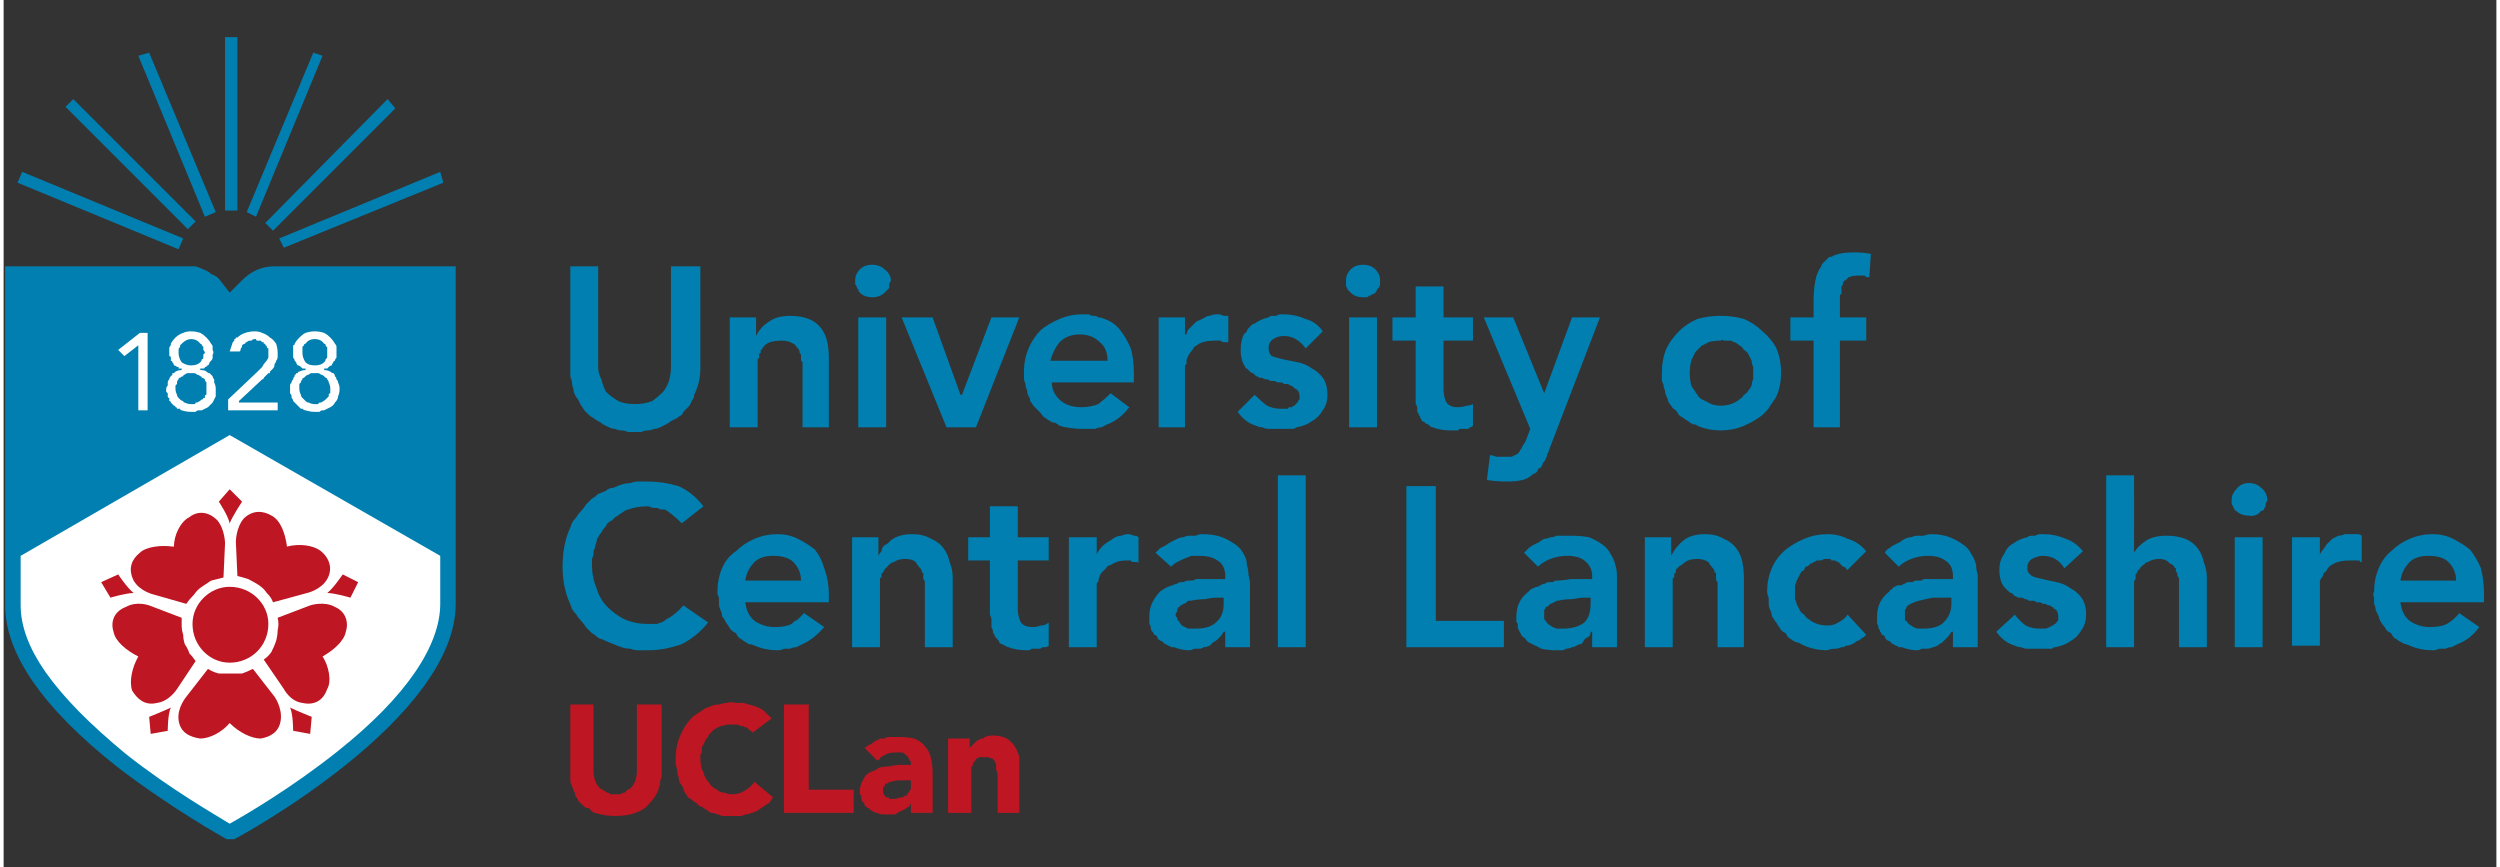
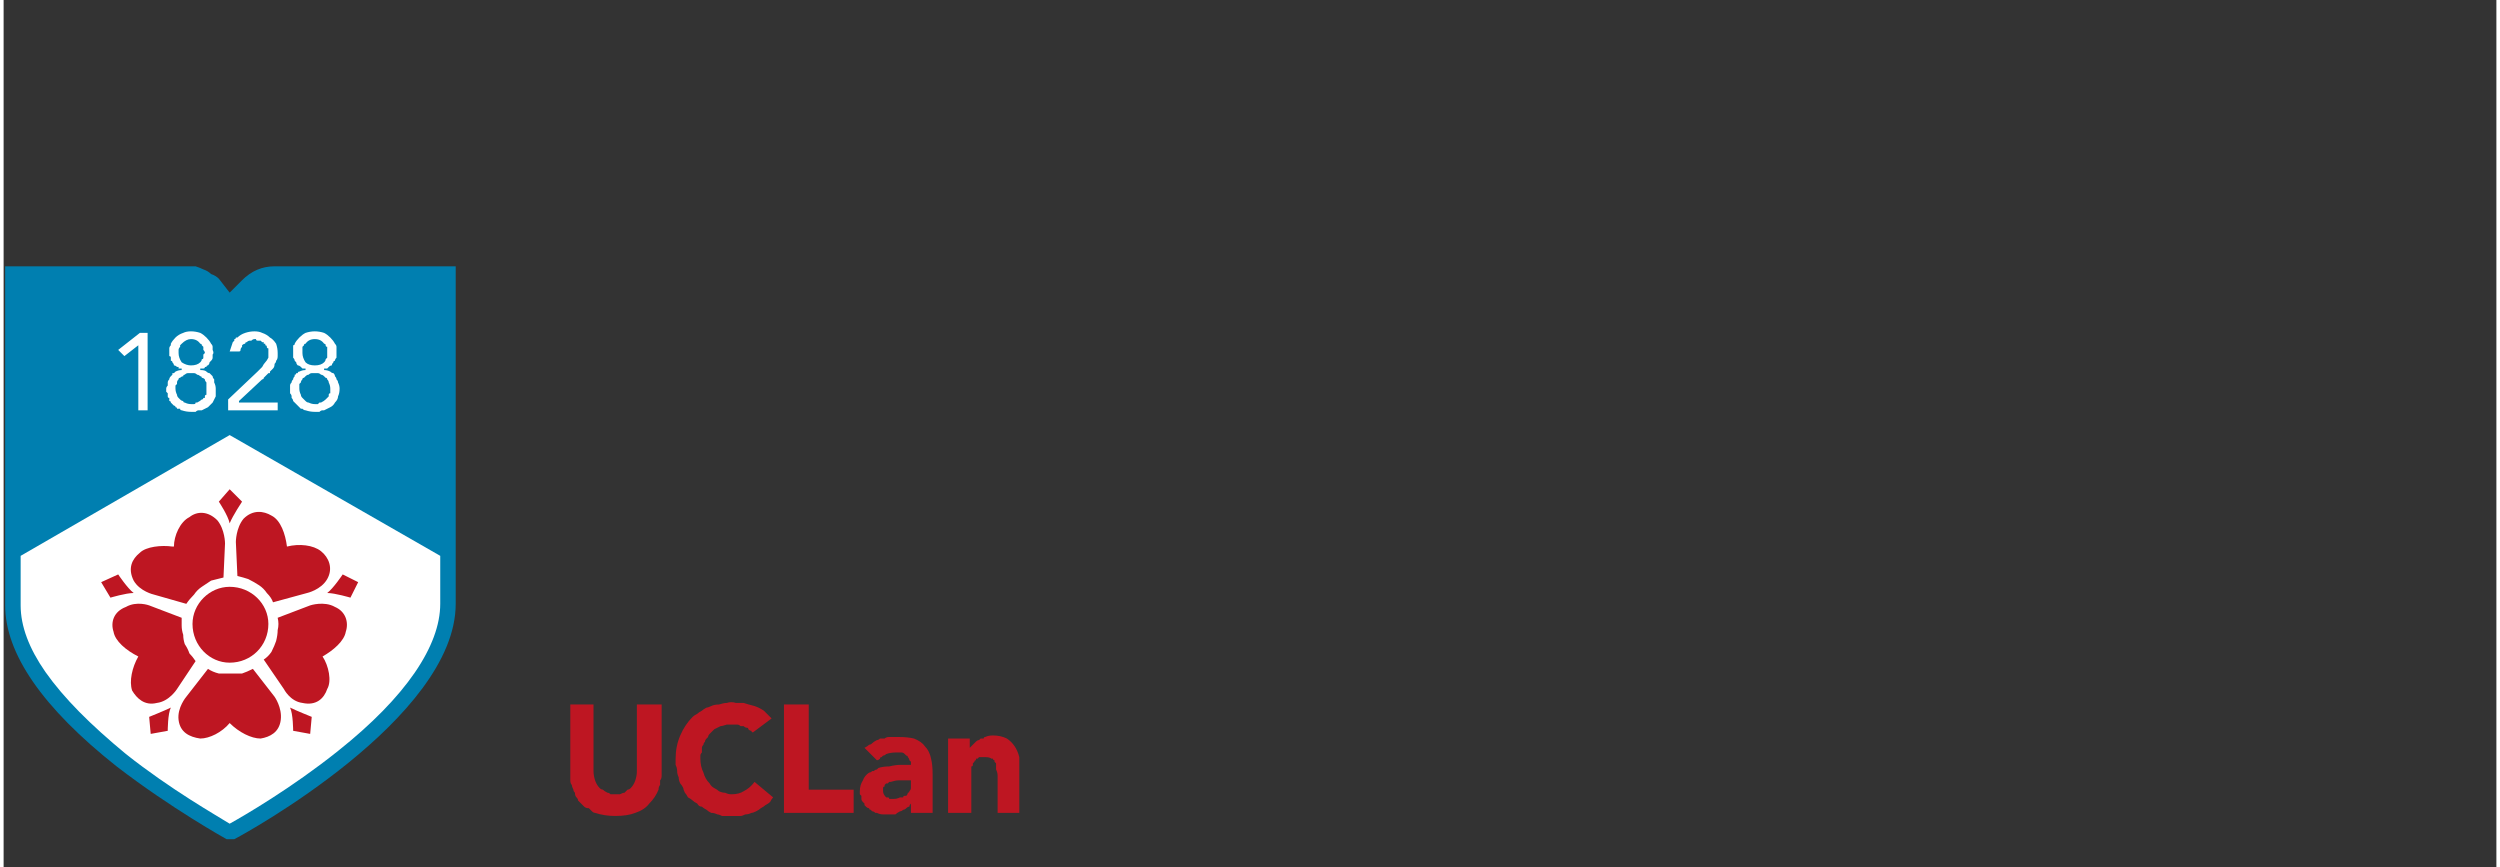
<svg xmlns="http://www.w3.org/2000/svg" version="1.2" viewBox="0 0 161 56" width="173" height="60">
  <rect x="0" y="0" width="161" height="56" fill="#333333" stroke="none" />
  <style>.a{fill:#be1622}.b{fill:#007fb0}.c{fill:#fff}</style>
  <path fill-rule="evenodd" class="a" d="m42.5 50.1q0 0.2-0.1 0.3 0 0.2 0 0.3-0.1 0.1-0.1 0.3-0.2 0.5-0.6 0.9-0.3 0.4-0.9 0.6-0.5 0.2-1.3 0.2-0.7 0-1.3-0.2-0.1 0-0.2-0.1-0.1-0.1-0.2-0.2-0.2 0-0.3-0.1-0.1-0.1-0.2-0.2-0.1-0.1-0.2-0.2 0-0.1-0.1-0.2-0.1-0.1-0.1-0.3-0.1-0.1-0.1-0.2-0.1-0.2-0.1-0.3-0.1-0.1-0.1-0.3 0-0.1 0-0.3 0-0.1 0-0.3v-4.3h1.5v4.3q0 0.3 0.1 0.6 0.1 0.3 0.3 0.5 0.1 0.1 0.2 0.1 0.1 0.1 0.3 0.2 0.1 0 0.2 0.1 0.2 0 0.3 0 0.2 0 0.3 0 0.2-0.1 0.3-0.1 0.1-0.1 0.2-0.2 0.1 0 0.2-0.1 0.2-0.2 0.3-0.5 0.1-0.3 0.1-0.6v-4.3h1.6c0 0.1 0 4.5 0 4.6zm5.9-2.8q-0.1 0-0.1-0.1-0.1 0-0.2-0.1 0-0.1-0.1-0.1-0.1 0-0.2-0.1-0.1 0-0.2 0-0.1-0.1-0.2-0.1 0 0-0.1 0-0.1 0-0.2 0-0.2 0-0.4 0-0.3 0.1-0.4 0.1-0.2 0.1-0.4 0.2-0.2 0.2-0.3 0.3-0.1 0.1-0.1 0.2-0.1 0.1-0.1 0.1-0.1 0.1-0.1 0.2-0.1 0.1-0.1 0.2-0.1 0.1-0.1 0.2 0 0.2 0 0.3-0.1 0.1-0.1 0.2 0 0.1 0 0.2 0 0.5 0.2 0.9 0.1 0.4 0.4 0.7 0.1 0.2 0.3 0.3 0.2 0.1 0.3 0.2 0.2 0.1 0.4 0.1 0.2 0.1 0.4 0.1 0.5 0 0.8-0.2 0.4-0.2 0.7-0.6l1.2 1q-0.1 0.1-0.2 0.3-0.1 0.1-0.3 0.2-0.1 0.1-0.3 0.2-0.1 0.1-0.3 0.2-0.2 0.1-0.3 0.1-0.2 0.1-0.4 0.1-0.2 0.1-0.3 0.1-0.2 0-0.4 0-0.2 0-0.4 0-0.2 0-0.4 0-0.2-0.1-0.3-0.1-0.2-0.1-0.4-0.1-0.2-0.1-0.3-0.2-0.2-0.1-0.3-0.2-0.2 0-0.3-0.2-0.2-0.1-0.3-0.2-0.1-0.1-0.3-0.2-0.1-0.2-0.2-0.3-0.1-0.2-0.1-0.3-0.1-0.2-0.2-0.3-0.1-0.2-0.1-0.4-0.1-0.2-0.1-0.4 0-0.2-0.1-0.4 0-0.2 0-0.4 0-0.8 0.3-1.5 0.3-0.7 0.8-1.2 0.1-0.1 0.3-0.2 0.1-0.1 0.3-0.2 0.1-0.1 0.3-0.2 0.1 0 0.3-0.1 0.2-0.1 0.5-0.1 0.3-0.1 0.5-0.1 0.3-0.1 0.6 0 0.3 0 0.5 0 0.3 0.1 0.7 0.2 0.3 0.1 0.6 0.3 0.2 0.2 0.5 0.5zm2-1.8h1.6v5.5h2.9v1.5h-4.5zm8.2 6.4q-0.1 0.1-0.1 0.2-0.1 0-0.2 0.1-0.1 0.1-0.2 0.1-0.1 0.1-0.2 0.1-0.2 0.1-0.3 0.2-0.2 0-0.4 0-0.2 0-0.4 0-0.2 0-0.4-0.1-0.1 0-0.1 0-0.1-0.1-0.2-0.1 0 0-0.1-0.1-0.1 0-0.1-0.1-0.1 0-0.2-0.1 0 0-0.1-0.1 0 0 0-0.1-0.1-0.1-0.1-0.1-0.1-0.1-0.1-0.2 0-0.1 0-0.2 0 0-0.1-0.1 0-0.1 0-0.2 0-0.4 0.2-0.7 0.1-0.3 0.4-0.5 0.1 0 0.2-0.1 0 0 0.1 0 0.1-0.1 0.2-0.1 0 0 0.1-0.1 0.3-0.1 0.7-0.1 0.4-0.1 0.7-0.1 0.4 0 0.7 0 0-0.1 0-0.2 0 0-0.1-0.1 0-0.1-0.1-0.2 0-0.1-0.1-0.1-0.1-0.1-0.1-0.1-0.1-0.1-0.2-0.1-0.1 0-0.2 0-0.1 0-0.2 0-0.3 0-0.6 0.1-0.1 0.1-0.2 0.1 0 0-0.1 0.1-0.1 0-0.1 0.1-0.1 0.1-0.2 0.1l-0.8-0.8q0.2-0.1 0.3-0.2 0.1 0 0.2-0.1 0.1-0.1 0.3-0.2 0.1 0 0.2-0.1 0.2 0 0.3 0 0.1-0.1 0.3-0.1 0.1 0 0.3 0 0.1 0 0.3 0 0.6 0 1 0.1 0.5 0.2 0.7 0.5 0.3 0.3 0.4 0.8 0.1 0.4 0.1 1v2.5h-1.4zm-0.8-1.5q-0.2 0-0.5 0.1 0 0-0.1 0 0 0-0.1 0.1 0 0-0.1 0 0 0-0.1 0.1 0 0 0 0.1-0.1 0-0.1 0.1 0 0 0 0.1 0 0 0 0.1 0 0.2 0.2 0.4 0.1 0 0.1 0 0.1 0 0.1 0.1 0.1 0 0.2 0 0 0 0.1 0 0.2 0 0.4-0.1 0.1 0 0.1 0 0.1 0 0.1 0 0-0.1 0.1-0.1 0 0 0.1 0 0.1-0.1 0.1-0.2 0.1 0 0.1-0.1 0.1-0.1 0.1-0.2 0-0.1 0-0.2v-0.3c-0.1 0-0.6 0-0.8 0zm4.6-2.7v0.6q0.1-0.1 0.1-0.1 0.1-0.1 0.2-0.2 0 0 0.1-0.1 0.1-0.1 0.2-0.1 0 0 0.1-0.1 0 0 0.1 0 0 0 0.1 0 0-0.1 0.1-0.1 0.2-0.1 0.5-0.1 0.5 0 0.9 0.2 0.3 0.2 0.5 0.5 0.2 0.3 0.3 0.7 0 0.4 0 0.9v2.7h-1.4v-2.4q0-0.2-0.1-0.4 0-0.1 0-0.1 0-0.1 0-0.1 0-0.1 0-0.1 0-0.1 0-0.1-0.1-0.1-0.1-0.1 0 0 0-0.1-0.1 0-0.1-0.1 0 0-0.1 0-0.1-0.1-0.4-0.1-0.1 0-0.1 0-0.1 0-0.1 0-0.1 0-0.2 0 0 0-0.1 0.1 0 0-0.1 0 0 0 0 0.1-0.1 0-0.1 0.1-0.1 0.1-0.1 0.1 0 0.1 0 0.1 0 0.1-0.1 0.1 0 0.1 0 0.1 0 0.1 0 0.1 0 0.1 0 0.2 0 0 0 0.1 0 0 0 0.1v2.4h-1.5v-4.8z" />
  <path class="b" d="m17.5 17.2q-1.2 0-2.1 0.9l-0.8 0.8-0.7-0.9q-0.2-0.2-0.5-0.3-0.2-0.2-0.5-0.3-0.2-0.1-0.5-0.2-0.3 0-0.6 0h-11.7v21.9c0 3.1 2.4 6.6 7.2 10.4 3.5 2.7 7.1 4.7 7.1 4.7q0.1 0 0.1 0 0.1 0 0.1 0 0.1 0 0.2 0 0 0 0.1 0c0.6-0.3 14.3-7.8 14.3-15.2v-21.8z" />
  <path fill-rule="evenodd" class="c" d="m14.6 28.1l13.6 7.8v3.1c0 2.7-2.2 6-6.6 9.5-3 2.4-6.1 4.2-7 4.7-0.8-0.5-3.8-2.2-6.7-4.5-2.3-1.9-4-3.6-5.2-5.3q-1.6-2.3-1.6-4.3v-3.2zm-5.3-1.6h-0.6v-4.2l-0.9 0.7-0.4-0.4 1.4-1.1h0.5zm1.4-3.8q0 0 0-0.1 0-0.1 0-0.1 0-0.1 0.1-0.2 0 0 0-0.1 0.1-0.2 0.3-0.4 0.2-0.2 0.5-0.3 0.2-0.1 0.5-0.1 0.3 0 0.6 0.1 0.2 0.1 0.4 0.3 0.2 0.2 0.3 0.4 0.1 0.1 0.1 0.2 0 0.1 0 0.2 0.1 0.2 0 0.3 0 0.1 0 0.2 0 0.1-0.1 0.2 0 0-0.1 0.1 0 0.1-0.1 0.2-0.1 0-0.1 0.1-0.1 0-0.1 0 0 0.1-0.1 0.1 0 0-0.1 0 0 0-0.1 0v0.1q0.3 0 0.4 0.1 0.1 0.1 0.2 0.1 0.1 0.1 0.2 0.2 0 0.1 0.1 0.2 0 0.1 0 0.2 0.1 0.2 0.1 0.4 0 0.3 0 0.5-0.1 0.2-0.2 0.4-0.2 0.2-0.3 0.3-0.2 0.1-0.4 0.2-0.1 0-0.2 0-0.1 0-0.2 0.1 0 0-0.1 0-0.1 0-0.2 0-0.3 0-0.6-0.1-0.1 0-0.1-0.1-0.1 0-0.2 0 0-0.1-0.1-0.1 0-0.1-0.1-0.1-0.1-0.1-0.1-0.1-0.1-0.1-0.1-0.1 0-0.1-0.1-0.1 0-0.1 0-0.2-0.1 0-0.1-0.1 0-0.1 0-0.2 0 0-0.1-0.1 0-0.1 0-0.2 0-0.1 0.1-0.2 0-0.1 0-0.2 0-0.1 0.1-0.2 0-0.1 0.1-0.2 0 0 0.1-0.1 0 0 0-0.1 0.1 0 0.1 0 0.1-0.1 0.1-0.1 0.2-0.1 0.4-0.1v-0.1q0 0-0.1 0 0 0-0.1 0 0 0 0-0.1-0.1 0-0.1 0-0.1-0.1-0.2-0.1 0-0.1-0.1-0.2 0-0.1-0.1-0.1 0-0.1 0-0.2 0-0.1-0.1-0.1 0 0 0-0.1 0 0 0-0.1 0 0 0-0.1zm0.4 2.4q0 0.2 0.1 0.4 0 0.1 0.1 0.2 0 0 0.1 0.1 0.1 0.1 0.2 0.1 0 0.1 0.1 0.1 0.2 0.1 0.4 0.1 0.1 0 0.1 0 0.1 0 0.1 0 0.1 0 0.1-0.1 0.1 0 0.1 0 0.2-0.1 0.3-0.2 0.1 0 0.1-0.1 0 0 0.1 0 0-0.1 0-0.1 0-0.1 0.1-0.1 0-0.1 0-0.1 0-0.1 0-0.1 0-0.1 0-0.1 0-0.1 0-0.1 0-0.2 0-0.4-0.1-0.1-0.1-0.2-0.1-0.1-0.2-0.1 0-0.1-0.1-0.1-0.1-0.1-0.2-0.1-0.1-0.1-0.2-0.1-0.1 0-0.2 0-0.1 0-0.2 0-0.1 0-0.2 0.1-0.1 0-0.1 0.1-0.1 0-0.2 0.1-0.1 0-0.1 0.1-0.1 0.1-0.1 0.2 0 0 0 0.1 0 0-0.1 0.1 0 0 0 0.1 0 0 0 0.1zm0.2-2.3q0 0.3 0.2 0.6 0.3 0.2 0.6 0.2 0.4 0 0.6-0.2 0.1-0.1 0.1-0.2 0.1 0 0.1-0.1 0-0.1 0-0.2 0.1-0.1 0.1-0.1 0-0.1-0.1-0.2 0-0.1 0-0.2 0 0-0.1-0.1 0-0.1-0.1-0.1-0.2-0.3-0.6-0.3-0.3 0-0.6 0.3 0 0-0.1 0.1 0 0.1 0 0.1-0.1 0.1-0.1 0.2 0 0.1 0 0.2zm3.2 3l1.9-1.8q0.2-0.2 0.3-0.3 0.1-0.2 0.2-0.3 0.1-0.1 0.2-0.3 0-0.1 0-0.3 0-0.1 0-0.1 0 0 0-0.1 0 0 0-0.1-0.1 0-0.1-0.1 0-0.1-0.1-0.1 0 0 0-0.1 0 0-0.1 0 0-0.1 0-0.1-0.1 0-0.1 0 0 0-0.1-0.1 0 0-0.1 0-0.1 0-0.1 0-0.1 0-0.1-0.1-0.1 0-0.1 0-0.1 0-0.2 0.1-0.1 0-0.1 0-0.1 0-0.2 0.1-0.1 0-0.1 0.1-0.1 0-0.2 0.1 0 0.1 0 0.1-0.1 0.1-0.1 0.2 0 0.1-0.1 0.1h-0.6q0.1-0.3 0.2-0.6 0 0 0.1-0.1 0 0 0-0.1 0.1 0 0.1-0.1 0.1 0 0.1 0 0.2-0.2 0.5-0.3 0.3-0.1 0.6-0.1 0.3 0 0.5 0.1 0.3 0.1 0.5 0.3 0.2 0.1 0.4 0.4 0.1 0.3 0.1 0.6 0 0.1 0 0.2 0 0.2-0.1 0.3 0 0.1-0.1 0.2 0 0.2-0.1 0.3 0 0-0.1 0.1 0 0-0.1 0.1 0 0 0 0.1-0.1 0-0.1 0-0.1 0.1-0.1 0.1-0.1 0.1-0.1 0.1-0.1 0.1-0.1 0.1 0 0.1-0.1 0.1l-1.5 1.4v0.1h2.5v0.5h-3.2zm4.2-3.1q0 0 0-0.1 0-0.1 0-0.1 0-0.1 0-0.2 0.1 0 0.1-0.1 0.1-0.2 0.3-0.4 0.2-0.2 0.4-0.3 0.3-0.1 0.6-0.1 0.3 0 0.6 0.1 0.2 0.1 0.4 0.3 0.2 0.2 0.3 0.4 0.1 0.1 0.1 0.2 0 0.1 0 0.2 0 0.2 0 0.3 0 0.1 0 0.2-0.1 0.1-0.1 0.2-0.1 0-0.1 0.1-0.1 0.1-0.1 0.2-0.1 0-0.2 0.1-0.1 0.1-0.1 0.1-0.1 0-0.1 0-0.1 0-0.1 0v0.1q0.2 0 0.4 0.1 0.1 0.1 0.2 0.1 0.1 0.1 0.1 0.2 0.1 0.1 0.1 0.2 0.1 0.1 0.1 0.2 0.1 0.2 0.1 0.4 0 0.3-0.1 0.5 0 0.2-0.2 0.4-0.1 0.2-0.3 0.3-0.2 0.1-0.4 0.2-0.1 0-0.1 0-0.1 0-0.2 0.1-0.1 0-0.1 0-0.1 0-0.2 0-0.3 0-0.6-0.1-0.1 0-0.2-0.1 0 0-0.1 0-0.1-0.1-0.1-0.1-0.1-0.1-0.1-0.1-0.1-0.1-0.1-0.1-0.1-0.1-0.1-0.1-0.1-0.1-0.1-0.1 0-0.1-0.1-0.2 0 0 0-0.1 0-0.1-0.1-0.2 0 0 0-0.1 0-0.1 0-0.2 0-0.1 0-0.2 0-0.1 0.1-0.2 0-0.1 0.1-0.2 0-0.1 0.1-0.2 0 0 0-0.1 0.1 0 0.1-0.1 0.1 0 0.1 0 0-0.1 0.1-0.1 0.2-0.1 0.4-0.1v-0.1q-0.1 0-0.1 0 0 0-0.1 0 0 0-0.1-0.1-0.1-0.1-0.2-0.1-0.1-0.1-0.1-0.2-0.1-0.1-0.1-0.1 0-0.1-0.1-0.2 0-0.1 0-0.1 0 0 0-0.1 0 0 0-0.1 0 0 0-0.1zm0.4 2.4q0 0.2 0.1 0.4 0 0.1 0.1 0.2 0 0 0.1 0.1 0.1 0.1 0.1 0.1 0.1 0.1 0.2 0.1 0.2 0.1 0.4 0.1 0 0 0.1 0 0 0 0.1 0 0 0 0.1-0.1 0 0 0.1 0 0.2-0.1 0.3-0.2 0 0 0.1-0.1 0.1-0.1 0.1-0.1 0-0.1 0-0.1 0-0.1 0.1-0.1 0-0.1 0-0.1 0-0.1 0-0.1 0-0.1 0-0.1 0-0.2-0.1-0.4 0-0.1-0.1-0.2 0-0.1-0.1-0.1-0.1-0.1-0.1-0.1-0.1-0.1-0.2-0.1-0.1-0.1-0.2-0.1-0.1 0-0.2 0-0.1 0-0.2 0-0.1 0-0.2 0.1-0.1 0-0.2 0.1 0 0-0.1 0.1-0.1 0-0.1 0.1-0.1 0.1-0.1 0.2 0 0-0.1 0.1 0 0 0 0.1 0 0 0 0.1 0 0 0 0.1zm0.2-2.3q0 0.3 0.2 0.6 0.2 0.2 0.6 0.2 0.4 0 0.6-0.2 0.1-0.1 0.1-0.2 0 0 0.1-0.1 0-0.1 0-0.2 0-0.1 0-0.1 0-0.1 0-0.2 0-0.1 0-0.2-0.1 0-0.1-0.1 0-0.1-0.1-0.1-0.2-0.3-0.6-0.3-0.4 0-0.6 0.3-0.1 0-0.1 0.1-0.1 0.1-0.1 0.1 0 0.1 0 0.2 0 0.1 0 0.2z" />
-   <path fill-rule="evenodd" class="b" d="m17.8 15.4l10.4-4.3 0.2 0.7-10.3 4.2zm-0.9-1l7.9-8 0.5 0.6-7.9 7.9zm-1.2-0.7l4.3-10.3 0.6 0.2-4.3 10.4zm-1.4-11.3h0.8v11.2h-0.8zm-5.6 1.2l0.7-0.2 4.3 10.3-0.7 0.3zm-4.7 3.3l0.5-0.5 7.9 7.9-0.5 0.5zm-3.1 4.9l0.3-0.7 10.4 4.3-0.3 0.7z" />
  <path fill-rule="evenodd" class="a" d="m10.8 45.7c-0.2 0.4-0.2 1.5-0.2 1.5l-1.1 0.2-0.1-1.1c0 0 1-0.4 1.4-0.6zm-2.4-7.4c-0.5 0-1.5 0.3-1.5 0.3l-0.6-1 1.1-0.5c0 0 0.6 0.9 1 1.2zm5.5-5.9l0.7-0.8 0.8 0.8c0 0-0.6 0.9-0.8 1.4-0.1-0.5-0.7-1.4-0.7-1.4zm8 4.7l1 0.5-0.5 1c0 0-1-0.3-1.5-0.3 0.4-0.3 1-1.2 1-1.2zm-2 9.2l-0.1 1.1-1.1-0.2c0 0 0-1.1-0.2-1.5 0.4 0.2 1.4 0.6 1.4 0.6zm-4.9-11.3c0 0 0-0.9 0.5-1.5 0.6-0.6 1.3-0.5 1.8-0.2 0.6 0.3 0.9 1.2 1 2 0.8-0.2 1.7-0.1 2.2 0.3 0.5 0.4 0.8 1.1 0.4 1.8-0.4 0.7-1.3 0.9-1.3 0.9l-2.2 0.6q-0.1-0.3-0.4-0.6-0.2-0.3-0.5-0.5-0.3-0.2-0.7-0.4-0.3-0.1-0.7-0.2zm-6.6 2.5c-0.4-0.8-0.1-1.4 0.4-1.8 0.4-0.4 1.4-0.5 2.1-0.4h0.1c0-0.7 0.4-1.6 1-1.9 0.5-0.4 1.2-0.4 1.8 0.2 0.5 0.6 0.5 1.5 0.5 1.5l-0.1 2.2q-0.4 0.1-0.8 0.2-0.3 0.2-0.6 0.4-0.3 0.2-0.5 0.5-0.3 0.3-0.5 0.6l-2.1-0.6c0 0-0.9-0.2-1.3-0.9zm9.1 7.5c0 0 0.5 0.7 0.4 1.5-0.1 0.8-0.7 1.1-1.3 1.2-0.6 0-1.4-0.4-2-1-0.5 0.6-1.3 1-1.9 1-0.7-0.1-1.3-0.4-1.4-1.2-0.1-0.8 0.5-1.5 0.5-1.5l1.4-1.8q0.3 0.2 0.7 0.3 0.4 0 0.7 0 0.4 0 0.8 0 0.3-0.1 0.7-0.3zm4.6-4.2c-0.1 0.6-0.8 1.2-1.5 1.6 0.4 0.6 0.6 1.6 0.3 2.1-0.2 0.6-0.7 1.1-1.6 0.9-0.8-0.1-1.2-0.9-1.2-0.9l-1.3-1.9q0.3-0.2 0.5-0.5 0.2-0.4 0.3-0.7 0.1-0.4 0.1-0.7 0.1-0.4 0-0.8l2.1-0.8c0 0 0.9-0.3 1.6 0.1 0.7 0.3 0.9 1 0.7 1.6zm-10.5 0.2q0 0.3 0.1 0.6 0.2 0.3 0.3 0.6 0.2 0.2 0.4 0.5l-1.2 1.8c0 0-0.5 0.8-1.3 0.9-0.8 0.2-1.3-0.3-1.6-0.8-0.2-0.6 0-1.5 0.4-2.2-0.8-0.4-1.5-1-1.6-1.6-0.2-0.6 0-1.3 0.8-1.6 0.7-0.4 1.5-0.1 1.5-0.1l2.1 0.8q0 0.3 0 0.5 0 0.3 0.1 0.6z" />
  <path class="a" d="m14.6 42.8c-1.3 0-2.4-1.1-2.4-2.5 0-1.3 1.1-2.4 2.4-2.4 1.4 0 2.5 1.1 2.5 2.4 0 1.4-1.1 2.5-2.5 2.5z" />
-   <path fill-rule="evenodd" class="b" d="m45 23.8q0 0.9-0.4 1.7 0 0.2-0.1 0.3-0.1 0.2-0.2 0.4-0.1 0.1-0.3 0.3-0.1 0.1-0.2 0.3-0.2 0.1-0.3 0.2-0.2 0.1-0.4 0.2-0.1 0.1-0.3 0.2-0.2 0.1-0.4 0.2-0.2 0.1-0.4 0.1-0.2 0.1-0.4 0.1-0.2 0-0.4 0.1-0.2 0-0.4 0-0.2 0-0.5 0-0.2-0.1-0.4-0.1-0.2 0-0.4-0.1-0.2 0-0.4-0.1-0.2-0.1-0.4-0.2-0.1-0.1-0.3-0.2-0.2-0.1-0.3-0.2-0.2-0.1-0.3-0.2-0.2-0.2-0.3-0.3-0.1-0.2-0.2-0.3-0.1-0.2-0.2-0.4-0.1-0.1-0.2-0.3-0.1-0.2-0.1-0.4-0.1-0.2-0.1-0.5-0.1-0.2-0.1-0.4c0-0.1 0-6.9 0-7h1.8v6.5q0 0.4 0.2 0.8 0.1 0.4 0.3 0.8 0.3 0.3 0.8 0.6 0.4 0.2 1.1 0.2 0.6 0 1.1-0.2 0.4-0.3 0.7-0.6 0.3-0.4 0.4-0.8 0.1-0.4 0.1-0.8v-6.5h1.9zm3.6-3.3v1.2q0.3-0.6 0.8-0.9 0.5-0.4 1.4-0.4 0.7 0 1.2 0.2 0.5 0.2 0.8 0.6 0.3 0.4 0.4 0.9 0.1 0.5 0.1 1v4.5h-1.7c0-0.2 0-4 0-4.2q-0.1-0.1-0.1-0.2 0-0.1 0-0.2 0-0.1 0-0.1-0.1-0.1-0.1-0.2 0-0.1-0.1-0.2 0 0-0.1-0.1 0-0.1-0.1-0.1 0-0.1-0.1-0.1-0.3-0.2-0.7-0.2-0.5 0-0.8 0.1-0.3 0.1-0.5 0.4 0 0.1-0.1 0.1 0 0.1 0 0.2-0.1 0-0.1 0.1 0 0.1 0 0.2-0.1 0.1-0.1 0.1 0 0.1 0 0.2 0 0.1 0 0.2c0 0.1 0 3.9 0 4h-1.8v-7.1zm6.4-2.4q0-0.4 0.3-0.7 0.3-0.3 0.8-0.3 0.5 0 0.8 0.3 0.4 0.3 0.4 0.7 0 0.1-0.1 0.2 0 0.2 0 0.3-0.1 0.1-0.1 0.1-0.1 0.1-0.2 0.2-0.3 0.3-0.8 0.3-0.5 0-0.8-0.3-0.1-0.1-0.1-0.2-0.1-0.1-0.1-0.2-0.1-0.1-0.1-0.2 0-0.1 0-0.2zm2 2.4v7.1h-1.8v-7.1zm1 0h2l1.8 5h0.1l1.9-5h1.8l-2.8 7.1h-1.9zm10.3 5.4q0.5 0.4 1.3 0.4 0.6 0 1.1-0.2 0.4-0.3 0.8-0.7l1.2 0.9q-0.6 0.8-1.4 1.1-0.2 0.1-0.4 0.2-0.2 0-0.4 0.1-0.2 0-0.4 0-0.2 0-0.4 0-0.8 0-1.5-0.2-0.1-0.1-0.3-0.2-0.2 0-0.3-0.1-0.2-0.1-0.3-0.2-0.2-0.1-0.3-0.3-0.1-0.1-0.2-0.2-0.2-0.2-0.3-0.3-0.1-0.2-0.2-0.3 0-0.2-0.1-0.3-0.1-0.2-0.1-0.4-0.1-0.2-0.1-0.4-0.1-0.2-0.1-0.4 0-0.2 0-0.4 0-0.8 0.3-1.5 0.3-0.7 0.8-1.2 0.5-0.4 1.2-0.7 0.7-0.3 1.5-0.3 0.2 0 0.4 0 0.1 0.1 0.3 0.1 0.2 0 0.3 0.1 0.2 0 0.4 0.1 0.6 0.2 1 0.7 0.4 0.5 0.7 1.2 0.2 0.7 0.2 1.7v0.5h-5.3q0 0.7 0.6 1.2zm2.5-3.8q-0.5-0.5-1.3-0.5-0.8 0-1.3 0.5-0.4 0.5-0.6 1.2h3.7q0-0.8-0.5-1.2zm5.5-1.6v1.1h0.1q0-0.1 0.1-0.3 0.1-0.1 0.2-0.2 0.1-0.1 0.2-0.2 0.2-0.2 0.3-0.2 0.2-0.1 0.4-0.2 0.1-0.1 0.3-0.1 0.2-0.1 0.5-0.1 0.2 0 0.4 0.1 0.1 0 0.3 0v1.7q-0.1 0-0.1 0-0.1 0-0.1 0-0.1 0-0.1 0-0.1 0-0.2-0.1 0 0-0.1 0 0 0-0.1 0 0 0-0.1 0 0 0-0.1 0-0.6 0-1 0.2-0.1 0.1-0.3 0.2-0.1 0.2-0.2 0.3-0.1 0.1-0.2 0.3-0.1 0.2-0.1 0.3 0 0.1 0 0.2 0 0-0.1 0.1 0 0 0 0.1c0 0 0 3.8 0 3.9h-1.7v-7.1zm7.8 2q-0.6-0.8-1.4-0.8-0.4 0-0.7 0.2-0.3 0.2-0.3 0.6 0 0.3 0.2 0.5 0.3 0.1 0.7 0.2 0.5 0.1 1 0.2 0.5 0.1 0.9 0.4 0.4 0.2 0.7 0.6 0.3 0.4 0.3 1.1 0 0.6-0.3 1-0.3 0.5-0.7 0.7-0.4 0.3-1 0.4-0.1 0.1-0.3 0.1-0.1 0-0.2 0-0.2 0-0.3 0-0.1 0-0.3 0-0.2 0-0.4 0-0.2 0-0.3 0-0.2 0-0.4-0.1-0.2 0-0.4-0.1-0.7-0.2-1.2-0.9l1.1-1.1q0.4 0.4 0.8 0.7 0.4 0.2 0.9 0.2 0.2 0 0.4 0 0.1 0 0.1-0.1 0.1 0 0.1 0 0.1 0 0.1 0 0.1-0.1 0.1-0.1 0 0 0.1 0 0-0.1 0.1-0.1 0 0 0-0.1 0.1 0 0.1 0 0-0.1 0-0.1 0.1-0.1 0.1-0.1 0-0.1 0-0.1 0-0.1 0-0.1 0-0.4-0.3-0.5-0.1-0.1-0.1-0.1-0.1-0.1-0.2-0.1-0.1-0.1-0.2-0.1-0.1 0-0.2 0-0.1-0.1-0.2-0.1-0.1 0-0.2 0-0.2-0.1-0.3-0.1-0.1 0-0.2 0-0.1-0.1-0.2-0.1-0.2 0-0.3-0.1-0.1 0-0.2 0-0.1-0.1-0.2-0.1-0.1-0.1-0.2-0.2-0.1 0-0.2-0.1-0.1-0.1-0.2-0.2-0.1 0-0.1-0.1-0.3-0.4-0.3-1.1 0-0.6 0.2-1 0.1-0.1 0.2-0.2 0-0.1 0.1-0.2 0.1-0.1 0.2-0.2 0.1-0.1 0.2-0.1 0.4-0.3 0.9-0.4 0.1-0.1 0.2-0.1 0.2 0 0.3 0 0.1-0.1 0.3-0.1 0.1 0 0.2 0 0.7 0 1.4 0.3 0.7 0.2 1.1 0.8zm2.6-4.4q0-0.4 0.3-0.7 0.3-0.3 0.8-0.3 0.5 0 0.8 0.3 0.3 0.3 0.3 0.7 0 0.1 0 0.2 0 0.2-0.1 0.3 0 0-0.1 0.1 0 0.1-0.1 0.2-0.1 0.1-0.2 0.1-0.1 0.1-0.2 0.1-0.1 0.1-0.2 0.1-0.1 0-0.2 0-0.5 0-0.8-0.3-0.1-0.1-0.2-0.2 0-0.1-0.1-0.2 0-0.1 0-0.2 0-0.1 0-0.2zm0.2 2.4h1.8v7.1h-1.8zm2.8 0h1.5v-2h1.8v2h1.9v1.5h-1.9v3.1q0 0.6 0.2 0.9 0.2 0.3 0.7 0.3 0.3 0 0.6-0.1 0.2 0 0.4-0.1v1.4q-0.1 0.1-0.2 0.1 0 0-0.1 0.1-0.1 0-0.2 0-0.1 0-0.2 0-0.1 0-0.2 0 0 0.1-0.1 0.1-0.1 0-0.2 0-0.1 0-0.2 0-0.7 0-1.2-0.2-0.1 0-0.2-0.1 0 0-0.1-0.1-0.1 0-0.2-0.1-0.1-0.1-0.2-0.1 0-0.1-0.1-0.2 0-0.1-0.1-0.2 0-0.1-0.1-0.2 0-0.1 0-0.2 0-0.2-0.1-0.3 0-0.1 0-0.3 0-0.1 0-0.3c0-0.1 0-3.4 0-3.5h-1.5zm5.9 0h1.9l2 4.9 1.8-4.9h1.8l-3.3 8.6q0 0.1-0.1 0.2 0 0.2-0.1 0.3 0 0.1-0.1 0.2-0.1 0.1-0.1 0.2-0.1 0.1-0.1 0.2-0.1 0-0.2 0.1 0 0.1-0.1 0.2-0.1 0.1-0.2 0.1-0.3 0.3-0.7 0.4-0.4 0.1-1 0.1-0.7 0-1.3-0.1l0.2-1.6q0.2 0 0.4 0.1 0.2 0 0.5 0 0.3 0 0.5 0 0.2-0.1 0.4-0.2 0.1-0.1 0.2-0.3 0.1-0.2 0.3-0.5l0.3-0.8zm11.5 3.6q0-0.9 0.3-1.6 0.3-0.6 0.8-1.1 0.5-0.5 1.2-0.8 0.7-0.2 1.5-0.2 0.8 0 1.5 0.2 0.7 0.3 1.2 0.8 0.6 0.5 0.9 1.1 0.3 0.7 0.3 1.6 0 0.8-0.3 1.5-0.1 0.2-0.2 0.3-0.1 0.2-0.2 0.3-0.1 0.2-0.2 0.3-0.1 0.1-0.3 0.3-0.5 0.4-1.2 0.7-0.7 0.3-1.5 0.3-0.8 0-1.5-0.3-0.1-0.1-0.3-0.1-0.2-0.1-0.3-0.2-0.2-0.1-0.3-0.2-0.2-0.1-0.3-0.2-0.1-0.2-0.2-0.3-0.2-0.1-0.3-0.3-0.1-0.1-0.2-0.3 0-0.1-0.1-0.3-0.1-0.2-0.1-0.4-0.1-0.2-0.1-0.4-0.1-0.1-0.1-0.3 0-0.2 0-0.4zm1.8 0q0 0.4 0.1 0.8 0.1 0.2 0.2 0.3 0.1 0.2 0.2 0.3 0.1 0.2 0.3 0.3 0.2 0.1 0.4 0.2 0.3 0.2 0.8 0.2 0.5 0 0.9-0.2 0.2-0.1 0.3-0.2 0.2-0.1 0.3-0.3 0.2-0.1 0.3-0.3 0.1-0.1 0.2-0.3 0-0.2 0.1-0.4 0-0.2 0-0.4 0-0.2 0-0.4-0.1-0.2-0.1-0.4-0.1-0.2-0.2-0.4-0.1-0.2-0.3-0.3-0.1-0.2-0.3-0.3-0.1-0.1-0.3-0.2-0.1 0-0.2-0.1-0.1 0-0.2 0-0.1 0-0.3 0-0.1-0.1-0.2 0-0.5 0-0.8 0.1-0.1 0.1-0.2 0.1-0.1 0.1-0.2 0.1-0.1 0.1-0.2 0.2 0 0-0.1 0.1-0.1 0.1-0.1 0.1-0.1 0.1-0.1 0.2-0.1 0.1-0.1 0.2-0.1 0.1-0.1 0.2-0.1 0.4-0.1 0.8zm6.5-2.1v-1.5h1.5v-1q0-0.7 0.1-1.3 0.1-0.6 0.4-1 0-0.1 0.1-0.2 0.1-0.1 0.2-0.2 0.1-0.1 0.2-0.2 0.2 0 0.3-0.1 0.5-0.2 1.3-0.2 0.6 0 1.1 0.1l-0.1 1.5q0 0-0.1 0 0 0-0.1 0 0 0-0.1-0.1 0 0-0.1 0-0.1 0-0.3 0-0.4 0-0.6 0.1-0.1 0-0.1 0.1-0.1 0-0.1 0.1 0 0-0.1 0 0 0.1-0.1 0.1 0 0.1 0 0.1 0 0.1-0.1 0.2 0 0 0 0.1 0 0 0 0.1 0 0.1 0 0.1 0 0.1 0 0.2-0.1 0-0.1 0.1 0 0.1 0 0.2v1.2h1.7v1.5h-1.7v5.6h-1.7v-5.6zm-71.6 11.8q-0.6-0.6-1.1-0.9-0.1 0-0.3 0-0.1-0.1-0.3-0.1-0.1 0-0.2 0-0.2-0.1-0.3-0.1-0.8 0-1.5 0.3-0.1 0.1-0.3 0.2-0.1 0.1-0.3 0.2-0.1 0.1-0.2 0.2-0.2 0.1-0.3 0.2-0.1 0.2-0.2 0.3-0.1 0.1-0.2 0.3-0.1 0.1-0.2 0.3-0.1 0.1-0.1 0.3-0.1 0.2-0.1 0.4-0.1 0.1-0.1 0.3 0 0.2-0.1 0.4 0 0.2 0 0.4 0 0.8 0.3 1.5 0.2 0.7 0.7 1.2 0.5 0.5 1.1 0.8 0.7 0.3 1.5 0.3 0.2 0 0.3 0 0.2 0 0.3 0 0.2-0.1 0.3-0.1 0.2-0.1 0.3-0.2 0.6-0.3 1.1-0.9l1.6 1.1q-0.7 0.9-1.7 1.4-1.1 0.4-2.2 0.4-0.3 0-0.6 0-0.3 0-0.5-0.1-0.3 0-0.6-0.1-0.3-0.1-0.5-0.2-0.3-0.1-0.5-0.2-0.2-0.1-0.5-0.2-0.2-0.2-0.4-0.3-0.2-0.2-0.4-0.4-0.1-0.2-0.3-0.4-0.2-0.2-0.3-0.4-0.2-0.2-0.3-0.4-0.1-0.3-0.2-0.5-0.4-1-0.4-2.2 0-1.3 0.4-2.3 0.1-0.2 0.2-0.5 0.1-0.2 0.3-0.4 0.1-0.2 0.3-0.4 0.2-0.2 0.3-0.4 0.2-0.2 0.4-0.4 0.2-0.1 0.4-0.3 0.3-0.1 0.5-0.2 0.2-0.2 0.5-0.2 0.2-0.1 0.5-0.2 0.3-0.1 0.6-0.1 0.2-0.1 0.5-0.1 0.3 0 0.6 0 1 0 2 0.3 0.9 0.4 1.6 1.3zm4.7 6.3q0.6 0.4 1.3 0.4 0.7 0 1.1-0.2 0.1-0.1 0.2-0.2 0.1 0 0.2-0.1 0.1-0.1 0.2-0.2 0.1-0.1 0.2-0.2l1.3 0.9q-0.7 0.8-1.4 1.1-0.2 0.1-0.4 0.2-0.2 0-0.4 0.1-0.2 0-0.4 0-0.2 0.1-0.4 0.1-0.8 0-1.5-0.3-0.2-0.1-0.4-0.1-0.1-0.1-0.3-0.2-0.1-0.1-0.3-0.2-0.1-0.1-0.2-0.3-0.2-0.1-0.3-0.2-0.1-0.1-0.2-0.3-0.1-0.1-0.2-0.3-0.1-0.2-0.2-0.3 0-0.2-0.1-0.4-0.1-0.2-0.1-0.4 0-0.2 0-0.4-0.1-0.2-0.1-0.3 0-0.9 0.3-1.6 0.3-0.7 0.9-1.1 0.5-0.5 1.2-0.8 0.7-0.3 1.5-0.3 0.7 0 1.3 0.3 0.6 0.3 1.1 0.7 0.4 0.5 0.6 1.2 0.3 0.8 0.3 1.7v0.5h-5.4q0.1 0.8 0.6 1.2zm2.5-3.8q-0.4-0.4-1.3-0.4-0.8 0-1.2 0.4-0.5 0.5-0.6 1.2h3.6q0-0.7-0.5-1.2zm5.5-1.6v1.2q0.1-0.2 0.2-0.3 0-0.1 0.1-0.3 0.1-0.1 0.3-0.2 0.1-0.1 0.2-0.2 0.5-0.4 1.4-0.4 0.7 0 1.2 0.3 0.5 0.2 0.8 0.6 0.3 0.4 0.4 0.9 0.2 0.5 0.2 1v4.5h-1.8c0-0.2 0-4 0-4.2q0-0.1-0.1-0.2 0-0.1 0-0.2 0-0.1 0-0.2-0.1 0-0.1-0.1 0-0.1-0.1-0.2 0 0-0.1-0.1 0-0.1-0.1-0.1 0-0.1-0.1-0.2-0.2-0.2-0.7-0.2-0.4 0-0.7 0.2-0.1 0-0.2 0.1-0.1 0-0.1 0.1-0.1 0-0.1 0.1-0.1 0-0.1 0.1-0.1 0-0.1 0.1-0.1 0.1-0.1 0.2-0.1 0-0.1 0.1 0 0.1 0 0.2-0.1 0-0.1 0.1 0 0.1 0 0.2 0 0.1 0 0.2 0 0 0 0.1v3.9h-1.8v-7.1zm5.8 0h1.4v-2h1.8v2h2v1.5h-2v3.1q0 0.5 0.2 0.9 0.2 0.3 0.8 0.3 0.2 0 0.5-0.1 0.3 0 0.5-0.2v1.5q-0.1 0.1-0.2 0.1-0.1 0-0.2 0-0.1 0.1-0.2 0.1 0 0-0.1 0-0.1 0-0.2 0-0.1 0-0.2 0-0.1 0.1-0.2 0.1-0.1 0-0.1 0-0.7 0-1.2-0.2-0.1 0-0.2-0.1-0.1 0-0.2-0.1-0.1 0-0.2-0.1 0-0.1-0.1-0.2-0.1-0.1-0.1-0.1-0.1-0.1-0.1-0.2-0.1-0.1-0.1-0.2 0-0.1-0.1-0.3 0-0.1 0-0.2 0-0.2 0-0.3 0-0.1-0.1-0.3 0-0.1 0-0.2v-3.3h-1.4zm8.3 0v1.1q0.3-0.6 0.9-0.9 0.1-0.1 0.3-0.2 0.2-0.1 0.4-0.1 0.2-0.1 0.4-0.1 0.2 0 0.4 0.1 0.2 0 0.3 0.1v1.7q0-0.1-0.1-0.1 0 0-0.1 0 0 0-0.1 0 0 0-0.1 0 0 0-0.1-0.1-0.1 0-0.1 0-0.1 0-0.1 0-0.1 0-0.1 0-0.6 0-1 0.3-0.2 0-0.3 0.2-0.1 0.1-0.2 0.2-0.2 0.2-0.2 0.3-0.1 0.2-0.1 0.4-0.1 0-0.1 0.1 0 0 0 0.1 0 0 0 0.1 0 0 0 0.1v3.8h-1.8v-7.1zm8.3 6.1h-0.1q-0.1 0.2-0.2 0.3-0.1 0.1-0.2 0.2-0.1 0.1-0.3 0.2-0.1 0.1-0.2 0.2-0.2 0.1-0.4 0.1-0.1 0.1-0.3 0.1-0.1 0-0.3 0-0.2 0.1-0.3 0.1-0.5 0-1-0.2-0.1 0-0.2 0-0.1-0.1-0.2-0.1-0.1-0.1-0.2-0.1-0.1-0.1-0.2-0.2-0.1 0-0.2-0.1-0.1-0.1-0.1-0.2-0.1-0.1-0.2-0.1 0-0.1-0.1-0.2-0.1-0.1-0.1-0.2 0-0.2-0.1-0.3 0-0.1 0-0.2 0-0.1 0-0.3 0-0.5 0.2-0.9 0.2-0.4 0.5-0.7 0.4-0.3 0.8-0.4 0.2-0.1 0.3-0.1 0.1-0.1 0.2-0.1 0.1 0 0.2 0 0.2-0.1 0.3-0.1 0.1 0 0.2 0 0.2 0 0.3-0.1 0.1 0 0.2 0 0.2 0 0.3 0 0.5 0 0.9 0h0.5v-0.2q0-0.7-0.5-1-0.4-0.3-1.2-0.3-0.2 0-0.5 0-0.2 0.1-0.5 0.2-0.2 0.1-0.4 0.2-0.2 0.1-0.4 0.3l-1-0.9q0.2-0.2 0.3-0.3 0.2-0.1 0.4-0.2 0.1-0.1 0.3-0.2 0.2-0.1 0.4-0.2 0.2-0.1 0.4-0.1 0.2-0.1 0.4-0.1 0.2 0 0.4 0 0.2-0.1 0.4-0.1 0.8 0 1.3 0.2 0.5 0.2 0.9 0.5 0.3 0.2 0.5 0.6 0.2 0.3 0.2 0.7 0.1 0.3 0.1 0.6 0.1 0.4 0.1 0.6v4.1h-1.6zm-0.1-2.2h-0.4q-0.4 0-0.8 0.1-0.5 0-0.9 0.1-0.1 0-0.2 0-0.1 0.1-0.1 0.1-0.1 0.1-0.2 0.1-0.1 0.1-0.2 0.1 0 0.1-0.1 0.1-0.1 0.1-0.1 0.2 0 0.1 0 0.1-0.1 0.1-0.1 0.2 0 0.1 0 0.1 0.1 0.1 0.1 0.1 0 0.1 0 0.1 0 0.1 0.1 0.1 0.1 0.2 0.2 0.3 0.2 0.1 0.4 0.2 0.3 0 0.5 0 0.9 0 1.3-0.4 0.5-0.4 0.5-1.2zm3.5-7.9h1.8v11.1h-1.8zm10.2 0.7v8.7h4.4v1.7h-6.3v-10.4zm10.1 9.4h-0.1q0 0.2-0.1 0.3-0.2 0.1-0.3 0.2-0.1 0.2-0.2 0.3-0.2 0-0.3 0.1-0.2 0.1-0.3 0.1-0.2 0.1-0.4 0.1-0.1 0.1-0.3 0.1-0.2 0-0.3 0-0.5 0-1-0.1-0.1-0.1-0.2-0.1-0.1-0.1-0.2-0.1-0.1-0.1-0.2-0.1-0.1-0.1-0.2-0.1-0.1-0.1-0.2-0.2 0-0.1-0.1-0.1-0.1-0.1-0.2-0.2 0-0.1-0.1-0.2 0-0.1-0.1-0.2 0-0.1 0-0.3-0.1-0.1-0.1-0.2 0-0.1 0-0.2 0-0.6 0.2-1 0.2-0.4 0.6-0.7 0.1-0.1 0.1-0.1 0.1-0.1 0.2-0.1 0.1-0.1 0.3-0.1 0.1-0.1 0.2-0.1 0.1-0.1 0.2-0.1 0.1 0 0.2-0.1 0.2 0 0.3 0 0.1 0 0.2-0.1 0.5 0 1-0.1 0.5 0 1 0h0.4v-0.2q0-0.6-0.5-1-0.4-0.3-1.1-0.3-0.6 0-1.1 0.2-0.5 0.2-0.8 0.5l-0.9-0.9q0.1-0.1 0.3-0.3 0.1-0.1 0.3-0.2 0.2-0.1 0.4-0.2 0.1-0.1 0.3-0.2 0.2 0 0.4-0.1 0.2 0 0.4-0.1 0.2 0 0.5 0 0.2 0 0.4 0 0.7 0 1.2 0.1 0.5 0.2 0.9 0.5 0.3 0.2 0.5 0.6 0.2 0.3 0.3 0.7 0.1 0.3 0.1 0.7 0 0.3 0 0.6v4h-1.6zm-0.1-2.2h-0.4q-0.3 0-0.8 0.1-0.5 0-0.9 0.1-0.1 0-0.1 0-0.1 0.1-0.2 0.1-0.1 0.1-0.2 0.1-0.1 0.1-0.1 0.1-0.1 0.1-0.2 0.1 0 0.1-0.1 0.2 0 0.1 0 0.1 0 0.1 0 0.2 0 0.1 0 0.1 0 0.1 0 0.1 0 0.1 0 0.1 0.1 0.1 0.1 0.1 0.1 0.2 0.3 0.3 0.1 0.1 0.4 0.2 0.2 0 0.4 0 0.9 0 1.4-0.4 0.4-0.4 0.4-1.2zm5.2-3.9v1.2q0.3-0.6 0.8-1 0.5-0.4 1.4-0.4 0.7 0 1.2 0.3 0.5 0.2 0.8 0.6 0.3 0.4 0.4 0.9 0.1 0.5 0.1 1v4.5h-1.7c0-0.2 0-4 0-4.2q-0.1-0.1-0.1-0.2 0-0.1 0-0.2 0-0.1 0-0.2-0.1 0-0.1-0.1 0-0.1-0.1-0.2 0 0-0.1-0.1 0-0.1-0.1-0.1 0-0.1-0.1-0.2-0.3-0.2-0.7-0.2-0.5 0-0.8 0.2 0 0-0.1 0.1-0.1 0-0.1 0.1-0.1 0-0.2 0.1 0 0-0.1 0.1 0 0-0.1 0.1 0 0.1 0 0.2-0.1 0-0.1 0.1 0 0.1 0 0.2-0.1 0-0.1 0.1 0 0.1 0 0.2 0 0.1 0 0.2 0 0 0 0.1v3.9h-1.8v-7.1zm11.4 2.1q-0.1 0-0.1-0.1-0.1-0.1-0.2-0.1-0.1-0.1-0.2-0.2 0 0-0.1-0.1-0.1 0-0.2-0.1-0.1 0-0.2 0-0.1 0-0.1-0.1-0.1 0-0.2 0-0.1 0-0.2 0-0.2 0.1-0.3 0.1-0.1 0-0.2 0-0.1 0.1-0.2 0.1-0.1 0.1-0.2 0.1-0.1 0.1-0.1 0.1-0.1 0.1-0.2 0.1-0.1 0.1-0.1 0.2-0.1 0.1-0.2 0.1 0 0.1-0.1 0.2 0 0.1-0.1 0.2 0 0.1-0.1 0.2 0 0.1-0.1 0.3 0 0.2 0 0.4 0 0.3 0 0.5 0.1 0.2 0.1 0.3 0.1 0.2 0.2 0.4 0.1 0.2 0.3 0.3 0.1 0.2 0.3 0.3 0.1 0.1 0.3 0.2 0.4 0.2 0.9 0.2 0.4 0 0.7-0.2 0.4-0.2 0.6-0.5l1.2 1.3q0 0-0.1 0.1-0.1 0.1-0.2 0.1 0 0.1-0.1 0.1-0.1 0.1-0.2 0.1-0.1 0.1-0.3 0.2-0.2 0.1-0.4 0.1-0.1 0.1-0.3 0.1-0.2 0.1-0.4 0.1-0.3 0-0.5 0.1-0.8 0-1.5-0.3-0.2-0.1-0.4-0.2-0.1 0-0.3-0.1-0.1-0.1-0.3-0.2-0.1-0.1-0.2-0.3-0.2-0.1-0.3-0.2-0.1-0.2-0.2-0.3-0.1-0.2-0.2-0.3-0.1-0.2-0.2-0.3 0-0.2-0.1-0.4-0.1-0.2-0.1-0.4 0-0.2 0-0.4-0.1-0.2-0.1-0.4 0-0.8 0.3-1.5 0.3-0.7 0.9-1.2 0.5-0.4 1.2-0.7 0.7-0.3 1.5-0.3 0.7 0 1.3 0.3 0.7 0.2 1.2 0.8zm6.8 4h-0.1q-0.1 0.2-0.2 0.3-0.1 0.1-0.2 0.2-0.1 0.1-0.2 0.2-0.2 0.1-0.3 0.2-0.2 0.1-0.3 0.1-0.2 0.1-0.4 0.1-0.1 0-0.3 0-0.2 0.1-0.3 0.1-0.5 0-1-0.2-0.1 0-0.2 0-0.1-0.1-0.2-0.1-0.1-0.1-0.2-0.1-0.1-0.1-0.2-0.2-0.1 0-0.2-0.1-0.1-0.1-0.1-0.2-0.1-0.1-0.2-0.1 0-0.1-0.1-0.2 0-0.1-0.1-0.2 0-0.2-0.1-0.3 0-0.1 0-0.2 0-0.1 0-0.3 0-0.5 0.2-0.9 0.2-0.4 0.6-0.7 0-0.1 0.1-0.1 0.1-0.1 0.2-0.2 0.1 0 0.2-0.1 0.1 0 0.3 0 0.1-0.1 0.2-0.1 0.1-0.1 0.2-0.1 0.1 0 0.3 0 0.1-0.1 0.2-0.1 0.1 0 0.3 0 0.1 0 0.2-0.1 0.1 0 0.2 0 0.2 0 0.3 0 0.5 0 0.9 0h0.5v-0.2q0-0.7-0.5-1-0.4-0.3-1.1-0.3-0.6 0-1.1 0.2-0.5 0.2-0.8 0.5l-0.9-0.9q0.1-0.2 0.3-0.3 0.1-0.1 0.3-0.2 0.2-0.1 0.4-0.2 0.1-0.1 0.3-0.2 0.2-0.1 0.4-0.1 0.2-0.1 0.4-0.1 0.2 0 0.4 0 0.3-0.1 0.5-0.1 0.7 0 1.2 0.2 0.5 0.2 0.9 0.5 0.3 0.2 0.5 0.6 0.2 0.3 0.3 0.7 0 0.3 0.1 0.6 0 0.4 0 0.6v4.1h-1.6zm-0.1-2.2c-0.3 0-0.9 0-1.2 0q-0.5 0.1-0.9 0.2-0.4 0.1-0.7 0.3 0 0-0.1 0.1 0 0.1-0.1 0.2 0 0 0 0.1 0 0.1 0 0.2 0 0 0 0.1 0 0 0 0.1 0 0.1 0 0.1 0 0.1 0.1 0.1 0.1 0.2 0.3 0.3 0.1 0.1 0.4 0.2 0.2 0 0.4 0 0.9 0 1.3-0.4 0.5-0.5 0.5-1.2zm7.3-1.9q-0.5-0.8-1.4-0.8-0.3 0-0.7 0.2-0.3 0.2-0.3 0.6 0 0.3 0.3 0.5 0.2 0.1 0.7 0.2 0.4 0.1 0.9 0.2 0.5 0.1 0.9 0.4 0.4 0.2 0.7 0.6 0.3 0.4 0.3 1.1 0 0.6-0.3 1-0.3 0.5-0.7 0.7-0.4 0.3-1 0.4-0.1 0-0.2 0.1-0.2 0-0.3 0-0.1 0-0.3 0-0.1 0-0.3 0-0.1 0-0.3 0-0.2 0-0.4 0-0.2 0-0.4-0.1-0.2 0-0.4-0.1-0.7-0.2-1.2-0.9l1.2-1.1q0.3 0.4 0.7 0.7 0.4 0.2 0.9 0.2 0.2 0 0.4 0 0.3-0.1 0.4-0.2 0.1 0 0.1 0 0-0.1 0.1-0.1 0 0 0.1-0.1 0-0.1 0.1-0.1 0-0.1 0-0.1 0-0.1 0-0.1 0-0.1 0-0.1 0-0.4-0.3-0.5 0-0.1-0.1-0.1-0.1-0.1-0.2-0.1-0.1 0-0.2-0.1-0.1 0-0.2 0-0.1-0.1-0.2-0.1-0.1 0-0.2 0-0.1-0.1-0.2-0.1-0.2 0-0.3 0-0.1-0.1-0.2-0.1-0.1 0-0.2-0.1-0.2 0-0.3 0-0.1-0.1-0.2-0.1-0.1-0.1-0.2-0.2-0.1 0-0.2-0.1-0.1-0.1-0.2-0.2 0 0-0.1-0.1-0.3-0.4-0.3-1.1 0-0.6 0.3-1 0.2-0.5 0.6-0.7 0.4-0.3 0.9-0.4 0.1-0.1 0.3-0.1 0.1 0 0.2 0 0.2-0.1 0.3-0.1 0.1 0 0.3 0 0.7 0 1.4 0.3 0.6 0.2 1.1 0.8zm4.5-1q0.2-0.4 0.8-0.8 0.5-0.3 1.3-0.3 0.7 0 1.2 0.2 0.5 0.2 0.8 0.6 0.3 0.4 0.4 0.9 0.2 0.5 0.2 1v4.5h-1.8c0-0.2 0-4 0-4.2q0-0.1 0-0.2 0-0.1-0.1-0.2 0-0.1 0-0.1 0-0.1-0.1-0.2 0-0.1 0-0.2-0.1 0-0.1-0.1-0.1-0.1-0.1-0.1-0.1-0.1-0.2-0.1-0.2-0.3-0.7-0.3-0.4 0-0.7 0.2-0.1 0-0.2 0.1 0 0-0.1 0.1-0.1 0-0.1 0.1-0.1 0-0.1 0.1-0.1 0.1-0.1 0.1-0.1 0.1-0.1 0.2 0 0-0.1 0.1 0 0.1 0 0.2 0 0.1 0 0.1-0.1 0.1-0.1 0.2 0 0.1 0 0.2 0 0.1 0 0.1v3.9h-1.8v-11.1h1.8zm6.3-3.4q0-0.4 0.3-0.7 0.3-0.4 0.8-0.4 0.5 0 0.8 0.3 0.4 0.3 0.4 0.8 0 0.1-0.1 0.2 0 0.1 0 0.2-0.1 0.1-0.1 0.2-0.1 0.1-0.2 0.1-0.3 0.4-0.8 0.3-0.5 0-0.8-0.3-0.1 0-0.1-0.1-0.1-0.1-0.1-0.2-0.1-0.1-0.1-0.2 0-0.1 0-0.2zm0.2 2.4h1.8v7.1h-1.8zm3.7 0h1.8v1.1q0.1-0.2 0.2-0.3 0.1-0.1 0.2-0.3 0.1-0.1 0.2-0.2 0.1-0.1 0.2-0.2 0.2-0.1 0.4-0.2 0.2 0 0.4-0.1 0.2 0 0.4 0 0.2 0 0.4 0 0.2 0 0.3 0.1v1.7q0 0-0.1 0 0-0.1-0.1-0.1 0 0-0.1 0 0 0-0.1 0-0.1 0-0.1 0-0.1 0-0.1 0-0.1 0-0.1 0-0.1 0-0.1 0-0.6 0-1 0.2-0.2 0.1-0.3 0.2-0.1 0.1-0.2 0.3-0.2 0.1-0.2 0.3-0.1 0.1-0.2 0.3 0 0.1 0 0.1 0 0.1 0 0.1 0 0.1 0 0.1 0 0.1 0 0.1v3.8h-1.8zm7.6 5.4q0.6 0.4 1.3 0.4 0.7 0 1.1-0.2 0.5-0.3 0.8-0.7l1.3 0.9q-0.6 0.8-1.4 1.1-0.2 0.1-0.4 0.2-0.2 0-0.4 0.1-0.2 0-0.4 0-0.2 0.1-0.4 0.1-0.8 0-1.5-0.3-0.2-0.1-0.3-0.1-0.2-0.1-0.4-0.2-0.1-0.1-0.3-0.2-0.1-0.1-0.2-0.3-0.2-0.1-0.3-0.2-0.1-0.2-0.2-0.3-0.1-0.1-0.2-0.3-0.1-0.2-0.1-0.3-0.1-0.2-0.2-0.4 0-0.2-0.1-0.4 0-0.2 0-0.4-0.1-0.2 0-0.4 0-0.8 0.3-1.5 0.3-0.7 0.8-1.1 0.5-0.5 1.2-0.8 0.7-0.3 1.5-0.3 0.7 0 1.3 0.3 0.6 0.3 1.1 0.7 0.4 0.5 0.7 1.2 0.2 0.8 0.2 1.7v0.5h-5.4q0.1 0.8 0.6 1.2zm2.5-3.8q-0.4-0.4-1.3-0.4-0.8 0-1.2 0.4-0.5 0.5-0.6 1.2h3.6q0-0.7-0.5-1.2zm-111-15.8zm8.3 0zm12.5 4.2zm-19.8 14.2zm3.6-1.4zm103.3 1.4zm3.6-1.4z" />
</svg>